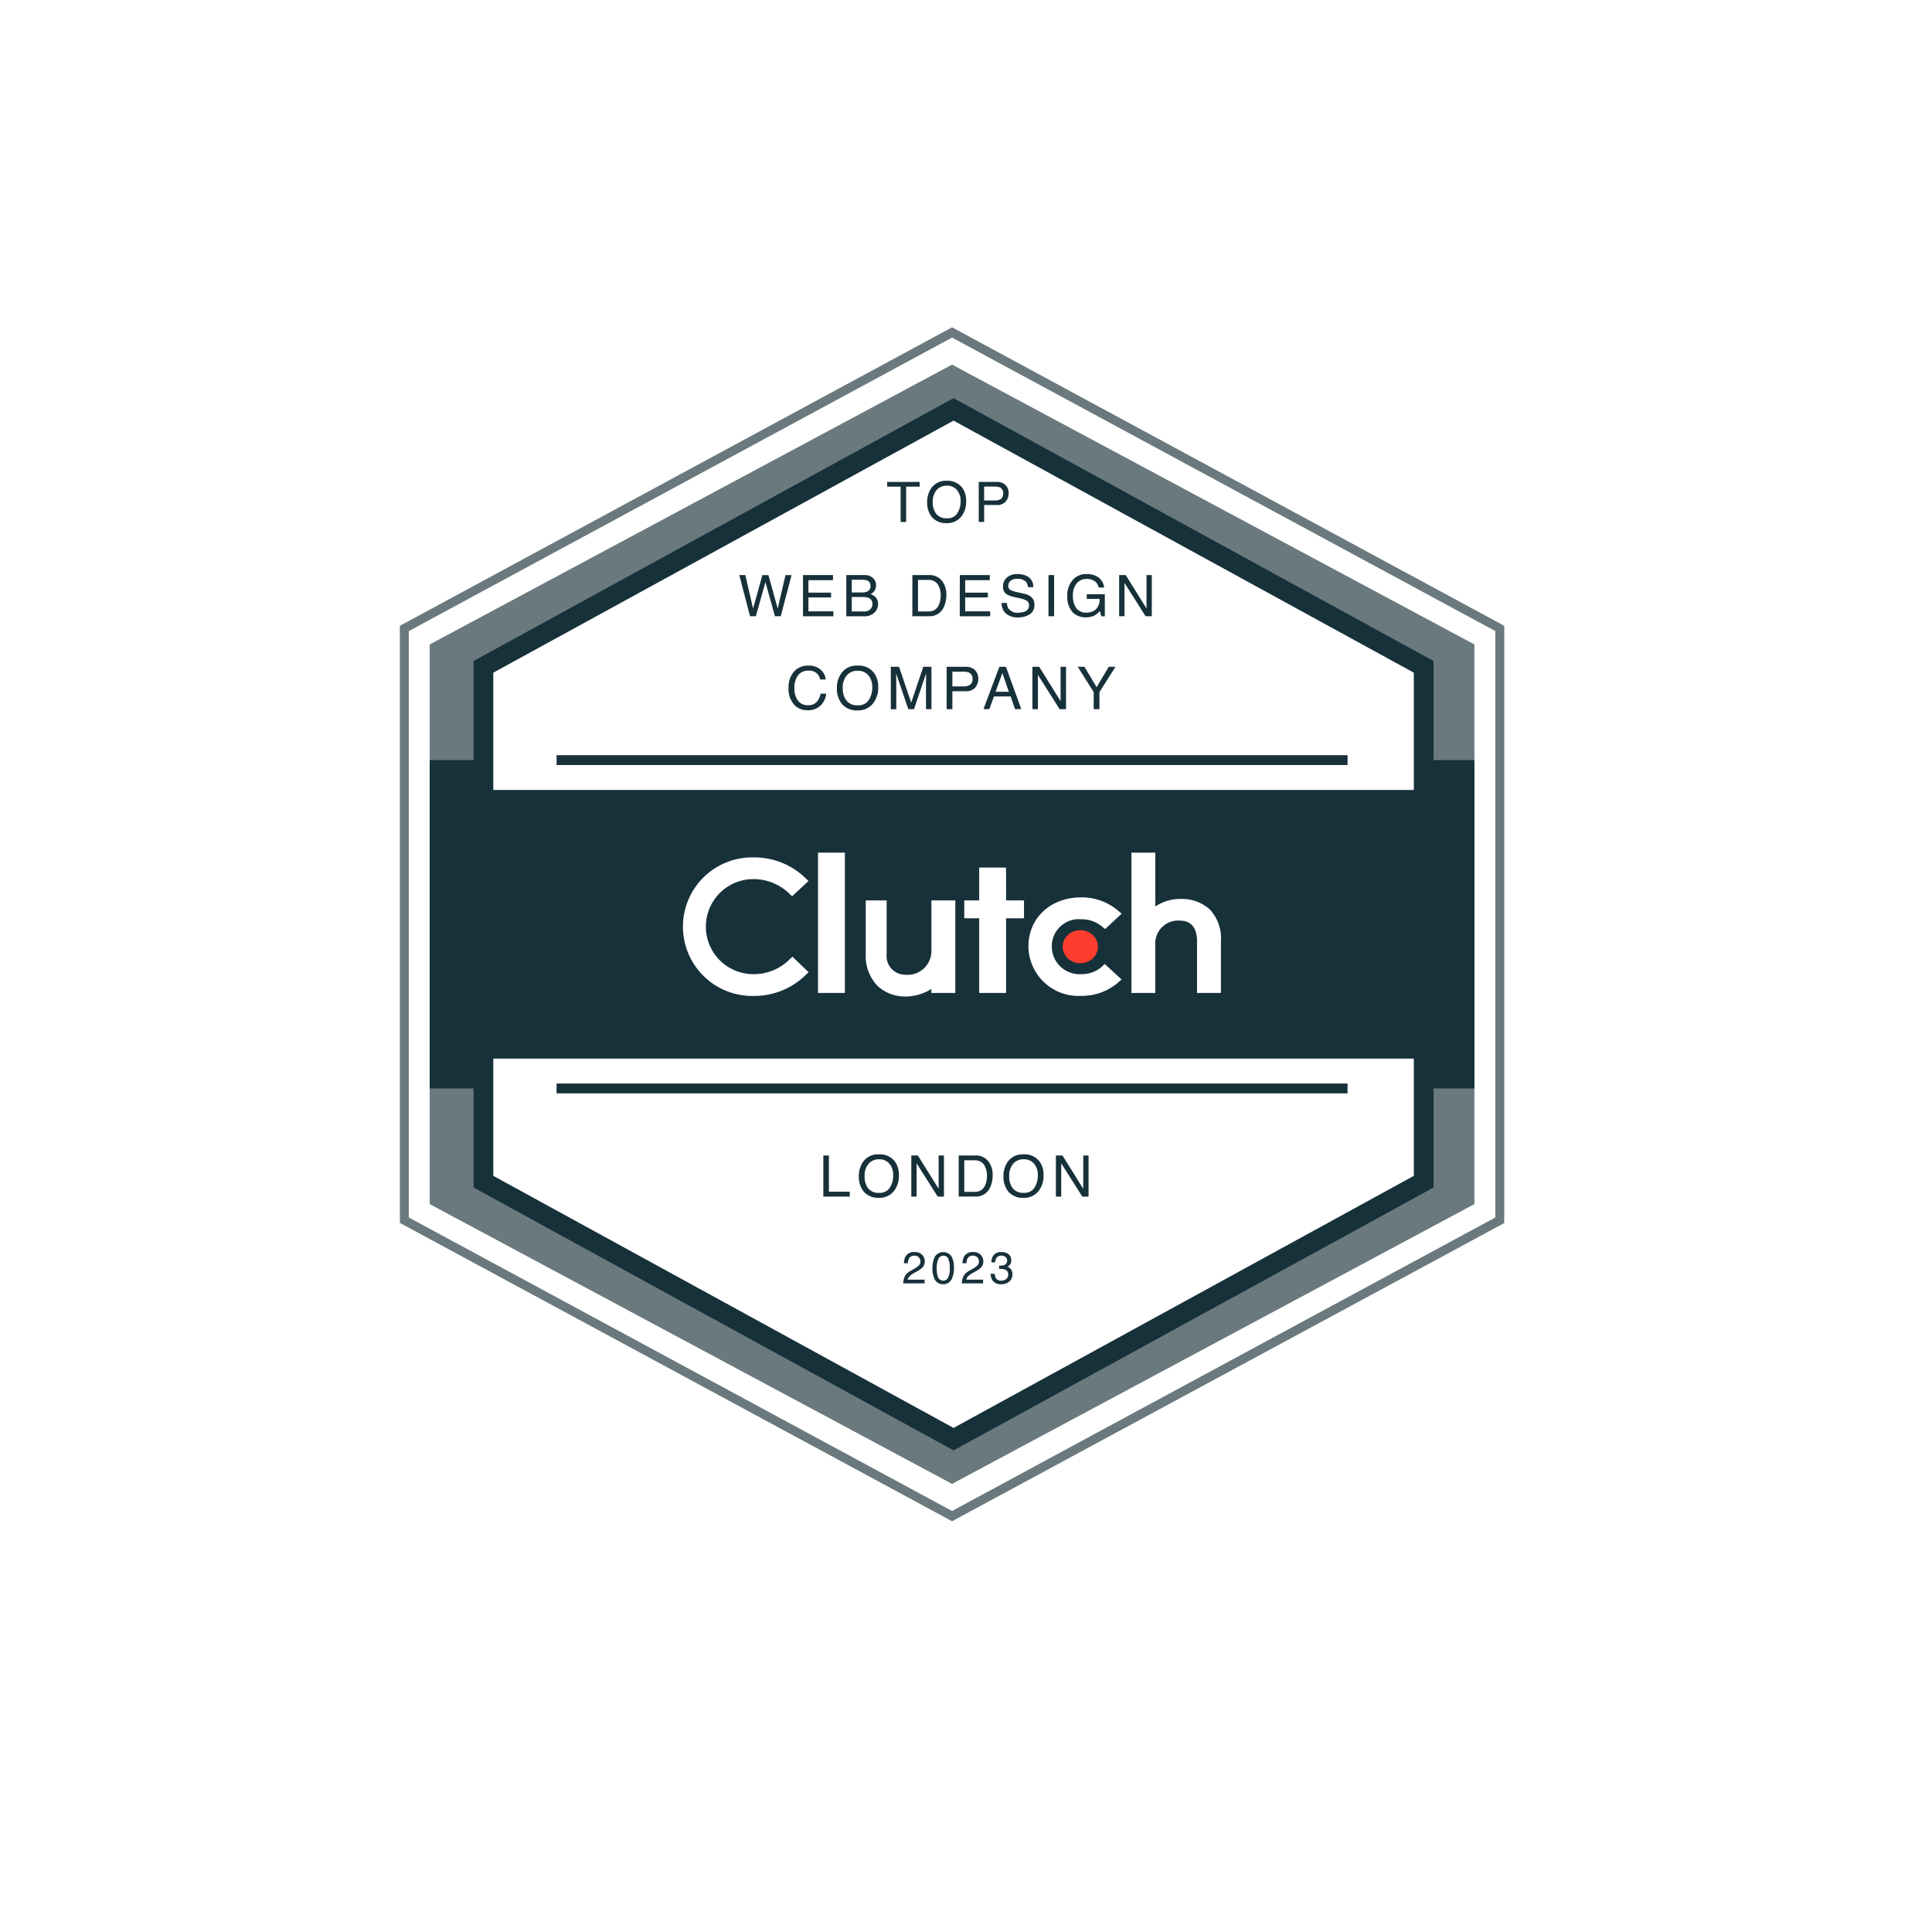
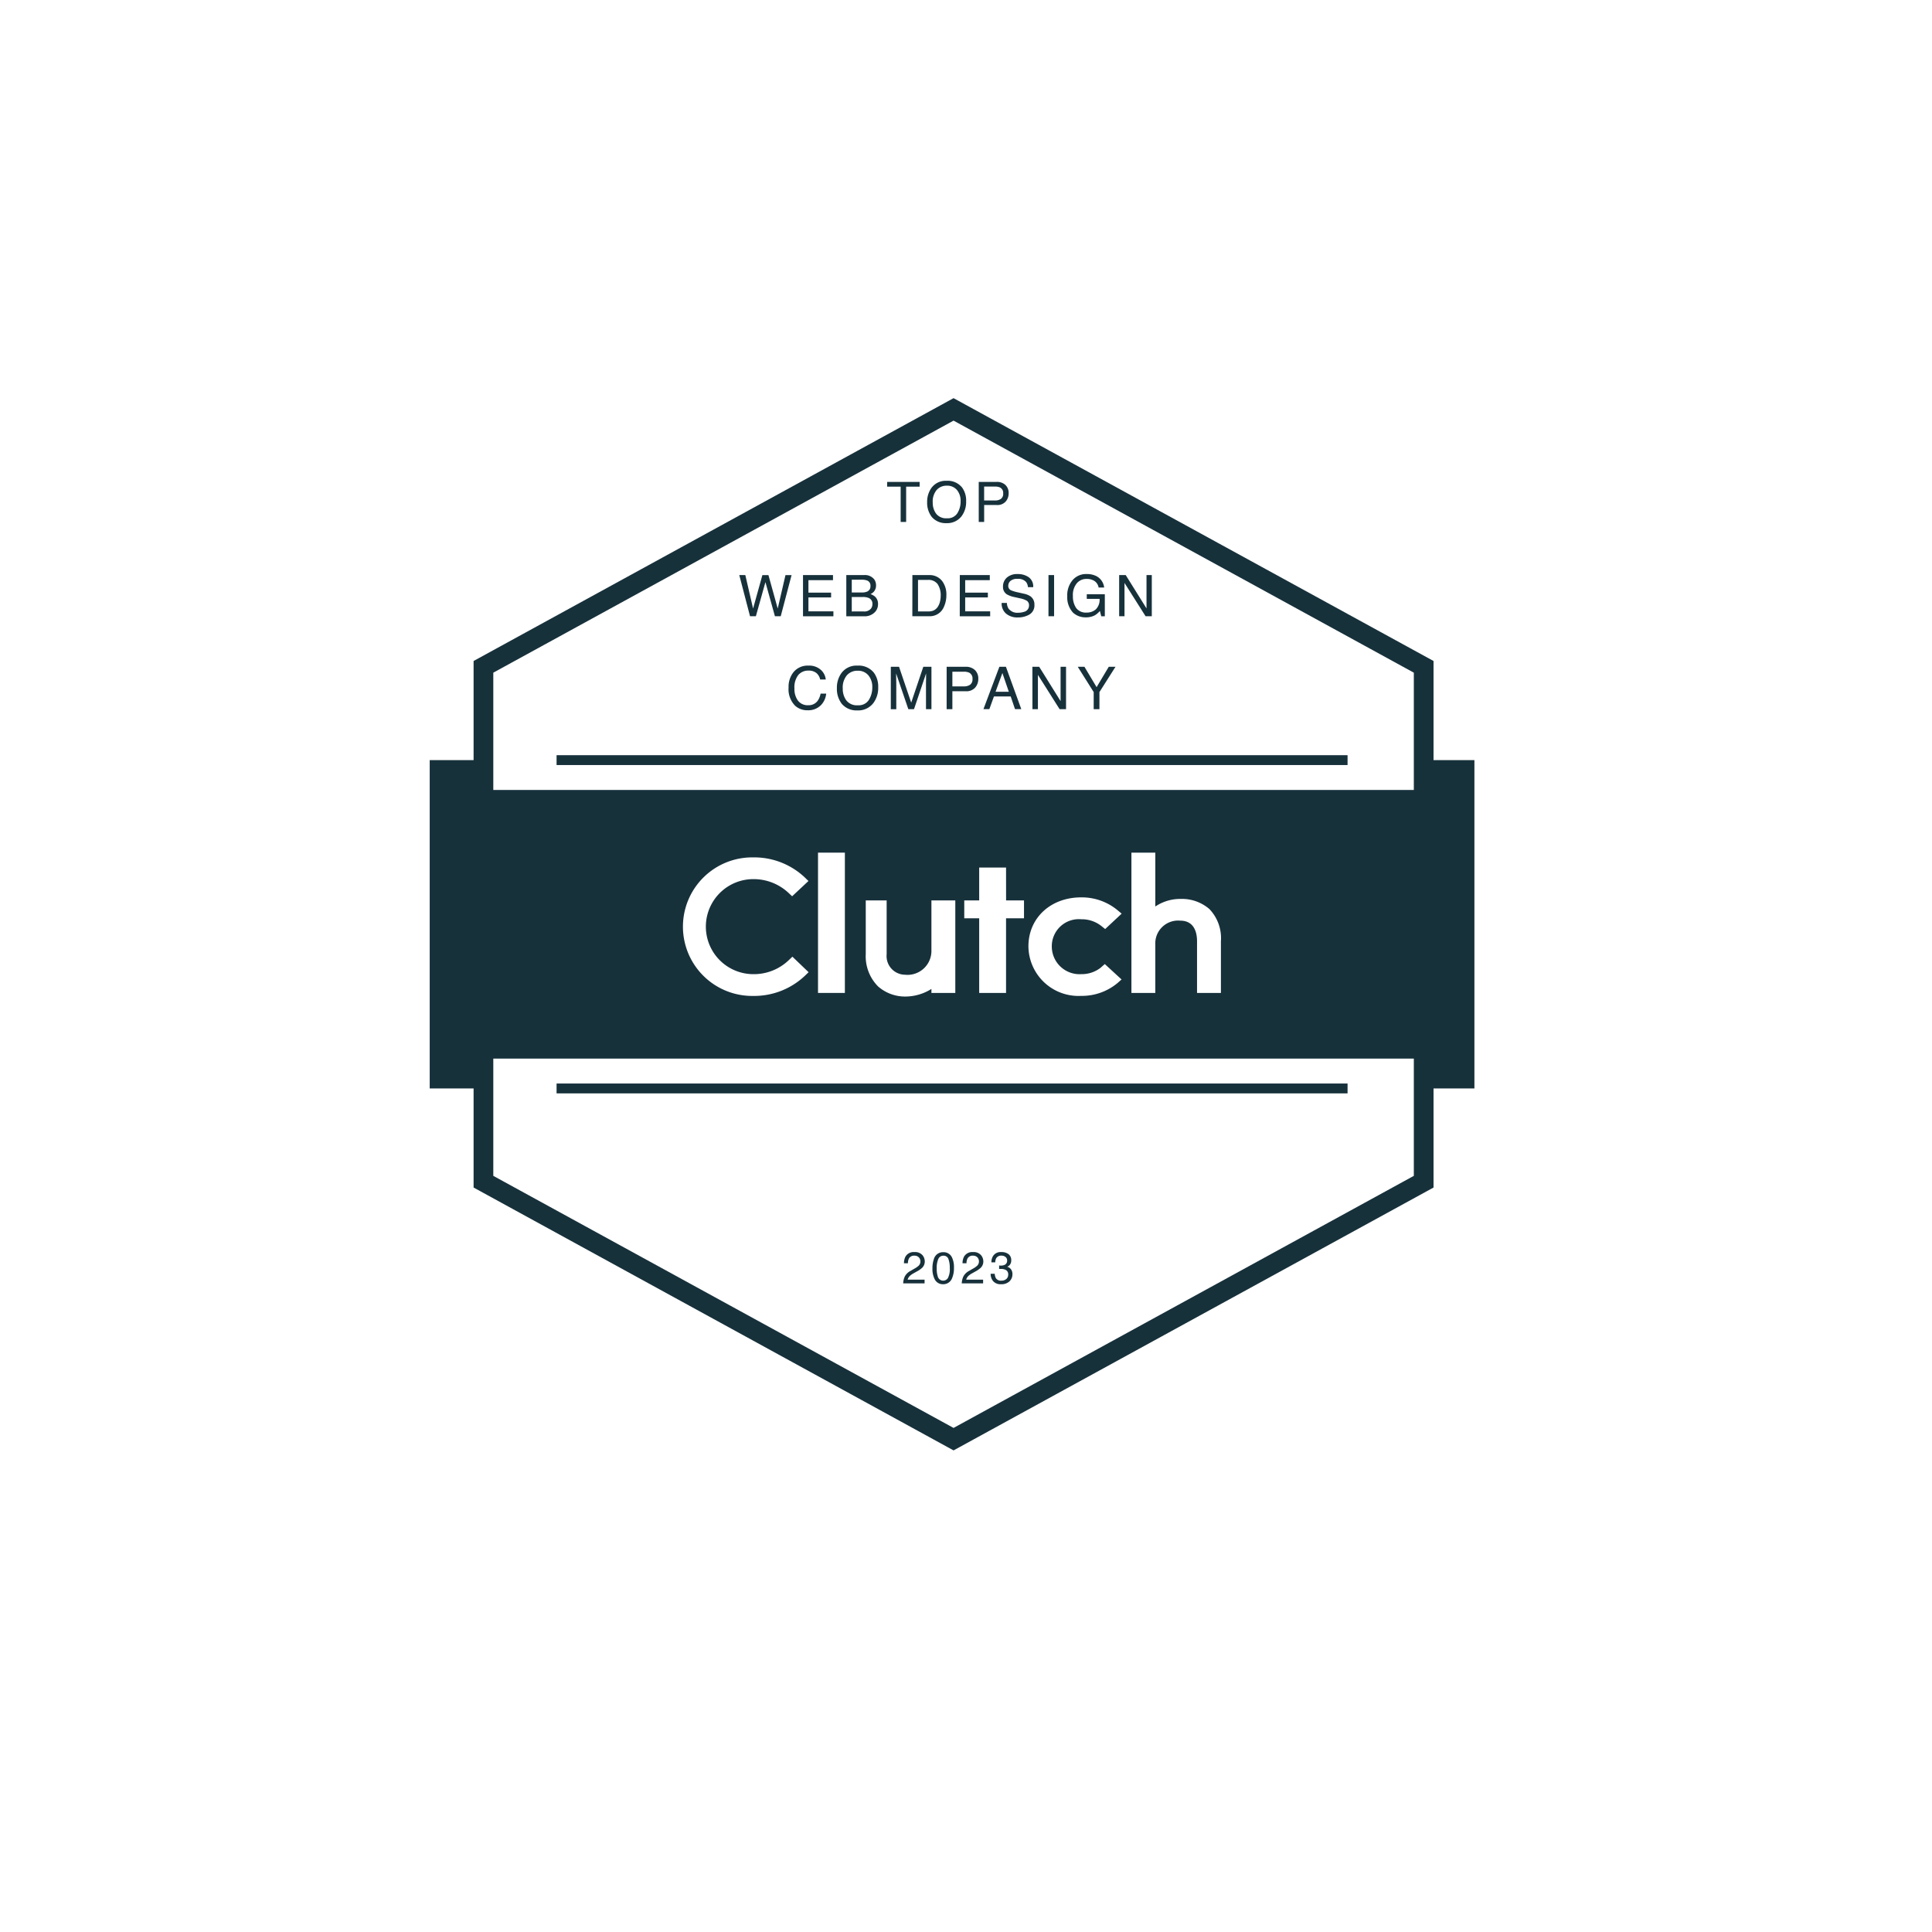
<svg xmlns="http://www.w3.org/2000/svg" width="196" height="196" viewBox="0 0 196 196">
  <defs>
    <filter id="Ellipse_49" x="0" y="0" width="196" height="196" filterUnits="userSpaceOnUse">
      <feOffset dy="2" />
      <feGaussianBlur stdDeviation="3" result="blur" />
      <feFlood flood-opacity="0.161" />
      <feComposite operator="in" in2="blur" />
      <feComposite in="SourceGraphic" />
    </filter>
  </defs>
  <g transform="matrix(1, 0, 0, 1, 0, 0)" filter="url(#Ellipse_49)">
    <circle id="Ellipse_49-2" data-name="Ellipse 49" cx="89" cy="89" r="89" transform="translate(9 7)" fill="#fff" />
  </g>
  <g id="svgexport-1_5_" data-name="svgexport-1 (5)" transform="translate(40.566 33.205)">
    <path id="Path_494" data-name="Path 494" d="M116.532,34.661V94.7L60.966,124.724,5.4,94.7V34.661L60.966,4.64Z" transform="translate(-4.794 -4.12)" fill="#fff" />
-     <path id="Path_495" data-name="Path 495" d="M56.02,121.125l-.212-.116L0,90.858V30.281l.239-.127L56.02,0l.212.116,55.808,30.166V90.874ZM.908,90.308,56.02,120.083l55.112-29.775V30.817L56.02,1.042.908,30.817Z" transform="translate(0)" fill="#6a797d" />
-     <path id="Path_496" data-name="Path 496" d="M132.984,62.139v56.776L79.992,147.3,27,118.915V62.139L79.992,33.75Z" transform="translate(-23.972 -29.965)" fill="#6a797d" />
    <rect id="Rectangle_211" data-name="Rectangle 211" width="105.984" height="33.309" transform="translate(3.028 43.908)" fill="#17313b" />
    <path id="Path_497" data-name="Path 497" d="M170.986,100.367V152.6L123.293,178.72,75.6,152.6V100.367L123.293,74.25Z" transform="translate(-67.121 -65.923)" fill="#fff" stroke="#17313b" stroke-miterlimit="10" stroke-width="2" />
    <rect id="Rectangle_212" data-name="Rectangle 212" width="102.956" height="27.253" transform="translate(4.542 46.936)" fill="#17313b" />
    <line id="Line_93" data-name="Line 93" x2="80.245" transform="translate(15.898 77.217)" fill="none" stroke="#17313b" stroke-miterlimit="10" stroke-width="1" />
    <line id="Line_94" data-name="Line 94" x2="80.245" transform="translate(15.898 43.908)" fill="none" stroke="#17313b" stroke-miterlimit="10" stroke-width="1" />
    <rect id="Rectangle_213" data-name="Rectangle 213" width="2.725" height="14.232" transform="translate(42.421 53.295)" fill="#fff" />
    <path id="Path_498" data-name="Path 498" d="M428.1,523.548a2.425,2.425,0,0,1-2.686,2.392,1.89,1.89,0,0,1-1.856-2.077V518.4h-2.12v5.451a4.344,4.344,0,0,0,1.238,3.265,4.139,4.139,0,0,0,2.88,1.035,5,5,0,0,0,2.544-.769v.406h2.423V518.4H428.1Z" transform="translate(-374.174 -460.26)" fill="#fff" />
    <path id="Path_499" data-name="Path 499" d="M514.779,488.7h-2.725v3.331H510.54v1.817h1.514v7.57h2.725v-7.57H516.6v-1.817h-1.817Z" transform="translate(-453.282 -433.891)" fill="#fff" />
    <path id="Path_500" data-name="Path 500" d="M575.956,522.776a3.131,3.131,0,0,1-2.032.705,2.816,2.816,0,0,1-2.992-2.81,2.746,2.746,0,0,1,2.992-2.759,3.2,3.2,0,0,1,2.047.693l.376.3,1.671-1.562-.418-.351a5.685,5.685,0,0,0-3.691-1.3c-3.1,0-5.348,2.093-5.348,4.966a5.079,5.079,0,0,0,5.348,5.027,5.636,5.636,0,0,0,3.7-1.311l.4-.354-1.7-1.562-.363.315Z" transform="translate(-504.794 -457.859)" fill="#fff" />
    <path id="Path_501" data-name="Path 501" d="M669.656,480.929a4.245,4.245,0,0,0-2.916-1.033,4.515,4.515,0,0,0-2.577.769V475.2H661.74v14.232h2.422V484.5a2.316,2.316,0,0,1,2.535-2.4c1.471,0,1.7,1.3,1.7,2.08v5.251h2.422v-5.239A4.265,4.265,0,0,0,669.656,480.929Z" transform="translate(-587.524 -421.905)" fill="#fff" />
-     <ellipse id="Ellipse_31" data-name="Ellipse 31" cx="1.79" cy="1.678" rx="1.79" ry="1.678" transform="translate(67.242 61.159)" fill="#ff3d2e" />
    <path id="Path_502" data-name="Path 502" d="M266.943,489.933a5.11,5.11,0,0,1-3.568,1.4,4.821,4.821,0,0,1,0-9.642,5.185,5.185,0,0,1,3.555,1.387l.376.354,1.656-1.55-.363-.354a7.47,7.47,0,0,0-5.224-2.041,7.028,7.028,0,1,0,0,14.054,7.486,7.486,0,0,0,5.239-2.056l.363-.351-1.644-1.575-.39.376Z" transform="translate(-227.511 -425.71)" fill="#fff" />
    <path id="Path_549" data-name="Path 549" d="M3.426-5.784V-5.3H2.057v3.579H1.5V-5.3H.129v-.484ZM6.15-5.895A1.86,1.86,0,0,1,7.743-5.2a2.241,2.241,0,0,1,.4,1.38A2.415,2.415,0,0,1,7.685-2.31,1.832,1.832,0,0,1,6.139-1.6a1.848,1.848,0,0,1-1.474-.62,2.339,2.339,0,0,1-.478-1.51A2.4,2.4,0,0,1,4.6-5.142,1.773,1.773,0,0,1,6.15-5.895Zm.055,3.8a1.146,1.146,0,0,0,1.052-.521,2.219,2.219,0,0,0,.325-1.2,1.71,1.71,0,0,0-.375-1.153A1.279,1.279,0,0,0,6.183-5.4a1.334,1.334,0,0,0-1.029.433,1.824,1.824,0,0,0-.4,1.276A1.865,1.865,0,0,0,5.1-2.558,1.285,1.285,0,0,0,6.2-2.094Zm3.216-3.69h1.828a1.239,1.239,0,0,1,.874.306,1.109,1.109,0,0,1,.332.859,1.249,1.249,0,0,1-.3.828,1.121,1.121,0,0,1-.91.353H9.971v1.718h-.55ZM11.9-4.617a.611.611,0,0,0-.332-.608,1.2,1.2,0,0,0-.5-.086h-1.1V-3.9h1.1a1.047,1.047,0,0,0,.6-.158A.625.625,0,0,0,11.9-4.617Z" transform="translate(49.305 21.468)" fill="#17313b" />
    <path id="Path_550" data-name="Path 550" d="M.776-6.515,1.563-3.12l.943-3.394h.614L4.062-3.12l.787-3.394h.619l-1.1,4.172H3.778L2.815-5.8l-.969,3.46H1.253L.163-6.515Zm5.851,0H9.669V-6H7.178v1.267h2.3v.483h-2.3v1.414H9.711v.5H6.627ZM12.6-4.751a1.268,1.268,0,0,0,.557-.1.573.573,0,0,0,.312-.562.542.542,0,0,0-.332-.551,1.494,1.494,0,0,0-.557-.08H11.574v1.292Zm.19,1.926a.86.86,0,0,0,.741-.3.758.758,0,0,0,.139-.46.612.612,0,0,0-.406-.619,1.538,1.538,0,0,0-.571-.088H11.574v1.468ZM11.02-6.515h1.792a1.188,1.188,0,0,1,1.042.437,1.011,1.011,0,0,1,.182.6.939.939,0,0,1-.224.648,1.1,1.1,0,0,1-.335.244,1.418,1.418,0,0,1,.48.276,1,1,0,0,1,.281.753,1.163,1.163,0,0,1-.253.73,1.424,1.424,0,0,1-1.2.489H11.02ZM19.3-2.825a1.562,1.562,0,0,0,.471-.06,1.037,1.037,0,0,0,.54-.426,1.746,1.746,0,0,0,.241-.648,2.47,2.47,0,0,0,.043-.437,2.037,2.037,0,0,0-.308-1.2,1.138,1.138,0,0,0-.993-.429h-1v3.2Zm-1.576-3.69h1.69a1.593,1.593,0,0,1,1.335.611,2.251,2.251,0,0,1,.423,1.412,2.813,2.813,0,0,1-.25,1.2,1.542,1.542,0,0,1-1.514.949H17.719Zm4.811,0h3.042V-6H23.081v1.267h2.3v.483h-2.3v1.414h2.534v.5H22.53Zm4.777,2.826a1.14,1.14,0,0,0,.168.577,1.111,1.111,0,0,0,.991.415,1.755,1.755,0,0,0,.579-.091.644.644,0,0,0,.506-.631.544.544,0,0,0-.213-.486,2.151,2.151,0,0,0-.676-.247L28.1-4.279a2.559,2.559,0,0,1-.784-.276.873.873,0,0,1-.4-.781,1.2,1.2,0,0,1,.389-.923,1.561,1.561,0,0,1,1.1-.361,1.914,1.914,0,0,1,1.115.317A1.143,1.143,0,0,1,29.98-5.29h-.531a1.045,1.045,0,0,0-.182-.514,1.056,1.056,0,0,0-.878-.327,1.015,1.015,0,0,0-.719.21.658.658,0,0,0-.219.489.477.477,0,0,0,.256.449,3.751,3.751,0,0,0,.758.227l.585.133a1.793,1.793,0,0,1,.653.264.989.989,0,0,1,.4.849,1.06,1.06,0,0,1-.5.991,2.258,2.258,0,0,1-1.172.3,1.752,1.752,0,0,1-1.219-.4,1.342,1.342,0,0,1-.432-1.071Zm4.22-2.826H32.1v4.172h-.571ZM35.4-6.623a2.143,2.143,0,0,1,1.017.227,1.482,1.482,0,0,1,.761,1.145h-.56a1.016,1.016,0,0,0-.423-.666,1.457,1.457,0,0,0-.81-.209,1.269,1.269,0,0,0-.976.435,1.865,1.865,0,0,0-.4,1.3,2.07,2.07,0,0,0,.327,1.211,1.208,1.208,0,0,0,1.065.467,1.36,1.36,0,0,0,.936-.328,1.373,1.373,0,0,0,.379-1.061H35.415v-.469h1.832v2.233h-.364l-.136-.537a2.143,2.143,0,0,1-.508.437,1.906,1.906,0,0,1-.946.21,1.843,1.843,0,0,1-1.275-.48,2.278,2.278,0,0,1-.582-1.653A2.371,2.371,0,0,1,34-6.032,1.806,1.806,0,0,1,35.4-6.623Zm3.3.108h.667l2.108,3.38v-3.38h.537v4.172h-.633L39.243-5.719v3.377H38.7Z" transform="translate(34.271 31.652)" fill="#17313b" />
    <path id="Path_551" data-name="Path 551" d="M2.357-5.895a1.762,1.762,0,0,1,1.268.43,1.52,1.52,0,0,1,.5.978H3.557a1.182,1.182,0,0,0-.385-.659,1.22,1.22,0,0,0-.809-.243,1.3,1.3,0,0,0-1.026.446A2.035,2.035,0,0,0,.946-3.573,1.988,1.988,0,0,0,1.3-2.348a1.233,1.233,0,0,0,1.052.47,1.112,1.112,0,0,0,.981-.495A1.882,1.882,0,0,0,3.6-3.058h.568a1.941,1.941,0,0,1-.5,1.139,1.792,1.792,0,0,1-1.382.553A1.824,1.824,0,0,1,1.022-1.82a2.364,2.364,0,0,1-.67-1.853,2.367,2.367,0,0,1,.5-1.56A1.839,1.839,0,0,1,2.357-5.895Zm4.973,0a1.969,1.969,0,0,1,1.686.732A2.372,2.372,0,0,1,9.444-3.7a2.556,2.556,0,0,1-.489,1.6,1.939,1.939,0,0,1-1.636.749,1.956,1.956,0,0,1-1.56-.656,2.476,2.476,0,0,1-.506-1.6A2.542,2.542,0,0,1,5.685-5.1,1.877,1.877,0,0,1,7.33-5.895Zm.059,4.022A1.213,1.213,0,0,0,8.5-2.424a2.349,2.349,0,0,0,.344-1.269,1.81,1.81,0,0,0-.4-1.221,1.354,1.354,0,0,0-1.085-.463,1.412,1.412,0,0,0-1.089.458,1.931,1.931,0,0,0-.422,1.351,1.974,1.974,0,0,0,.362,1.2A1.36,1.36,0,0,0,7.389-1.872Zm3.334-3.905h.834l1.235,3.636,1.227-3.636h.826v4.3h-.553V-4.015q0-.132.006-.436T14.3-5.1L13.076-1.477H12.5L11.264-5.1v.132q0,.158.007.482t.007.476v2.538h-.556Zm5.664,0h1.935a1.312,1.312,0,0,1,.925.323,1.174,1.174,0,0,1,.351.909,1.321,1.321,0,0,1-.313.877,1.187,1.187,0,0,1-.963.373H16.969v1.818h-.583Zm2.623,1.235a.647.647,0,0,0-.351-.644,1.268,1.268,0,0,0-.53-.091H16.969v1.49h1.159a1.108,1.108,0,0,0,.637-.167A.661.661,0,0,0,19.009-4.542Zm3.685,1.3-.653-1.9-.694,1.9Zm-.957-2.538H22.4l1.56,4.3h-.638l-.436-1.288h-1.7l-.465,1.288h-.6Zm3.348,0h.688l2.172,3.484V-5.777H28.5v4.3h-.653l-2.2-3.481v3.481h-.556Zm4.6,0h.679L31.6-3.711l1.235-2.067h.682L31.888-3.21v1.733h-.583V-3.21Z" transform="translate(39.083 40.217)" fill="#17313b" />
-     <path id="Path_552" data-name="Path 552" d="M.686-6.518h.565v3.675H3.364v.5H.686ZM6.3-6.631a1.91,1.91,0,0,1,1.636.71A2.3,2.3,0,0,1,8.354-4.5,2.48,2.48,0,0,1,7.88-2.95a1.881,1.881,0,0,1-1.588.727,1.9,1.9,0,0,1-1.514-.636A2.4,2.4,0,0,1,4.287-4.41a2.467,2.467,0,0,1,.42-1.449A1.821,1.821,0,0,1,6.3-6.631Zm.057,3.9a1.177,1.177,0,0,0,1.081-.535A2.279,2.279,0,0,0,7.774-4.5,1.756,1.756,0,0,0,7.39-5.68a1.314,1.314,0,0,0-1.052-.449,1.37,1.37,0,0,0-1.057.445,1.874,1.874,0,0,0-.409,1.311A1.915,1.915,0,0,0,5.222-3.2,1.319,1.319,0,0,0,6.36-2.729ZM9.609-6.518h.667l2.108,3.38v-3.38h.537v4.172h-.633L10.148-5.722v3.377h-.54Zm6.385,3.69a1.562,1.562,0,0,0,.471-.06A1.037,1.037,0,0,0,17-3.314a1.746,1.746,0,0,0,.241-.648,2.47,2.47,0,0,0,.043-.437,2.037,2.037,0,0,0-.308-1.2,1.138,1.138,0,0,0-.993-.429h-1v3.2Zm-1.576-3.69h1.69a1.593,1.593,0,0,1,1.335.611A2.251,2.251,0,0,1,17.865-4.5a2.813,2.813,0,0,1-.25,1.2,1.542,1.542,0,0,1-1.514.949H14.417Zm6.558-.114a1.91,1.91,0,0,1,1.636.71A2.3,2.3,0,0,1,23.025-4.5a2.48,2.48,0,0,1-.474,1.554,1.881,1.881,0,0,1-1.588.727,1.9,1.9,0,0,1-1.514-.636,2.4,2.4,0,0,1-.491-1.551,2.467,2.467,0,0,1,.42-1.449A1.821,1.821,0,0,1,20.975-6.631Zm.057,3.9a1.177,1.177,0,0,0,1.081-.535A2.279,2.279,0,0,0,22.446-4.5a1.756,1.756,0,0,0-.385-1.184,1.314,1.314,0,0,0-1.052-.449,1.37,1.37,0,0,0-1.057.445,1.873,1.873,0,0,0-.409,1.311A1.915,1.915,0,0,0,19.894-3.2,1.319,1.319,0,0,0,21.031-2.729ZM24.28-6.518h.667l2.108,3.38v-3.38h.537v4.172h-.633L24.82-5.722v3.377h-.54Z" transform="translate(42.275 90.535)" fill="#17313b" />
    <path id="Path_553" data-name="Path 553" d="M.219-1.737a1.845,1.845,0,0,1,.169-.711A1.368,1.368,0,0,1,.961-3l.424-.245a2,2,0,0,0,.4-.283.581.581,0,0,0,.181-.42A.586.586,0,0,0,1.8-4.385a.6.6,0,0,0-.442-.162.577.577,0,0,0-.566.309,1.107,1.107,0,0,0-.093.46H.3a1.42,1.42,0,0,1,.152-.674.957.957,0,0,1,.912-.46.989.989,0,0,1,.794.294.983.983,0,0,1,.251.654.889.889,0,0,1-.267.649,2.617,2.617,0,0,1-.554.38l-.3.168a1.96,1.96,0,0,0-.34.228.829.829,0,0,0-.278.426H2.39v.376ZM4.27-4.9a.935.935,0,0,1,.888.506A2.263,2.263,0,0,1,5.37-3.323a2.58,2.58,0,0,1-.192,1.067.941.941,0,0,1-.91.605.911.911,0,0,1-.848-.495,2.266,2.266,0,0,1-.232-1.109,2.74,2.74,0,0,1,.139-.926A.952.952,0,0,1,4.27-4.9Zm0,2.887a.566.566,0,0,0,.493-.274,1.983,1.983,0,0,0,.183-1.021,2.522,2.522,0,0,0-.133-.887.5.5,0,0,0-.515-.348.538.538,0,0,0-.514.33,2.281,2.281,0,0,0-.162.973,2.39,2.39,0,0,0,.1.778A.566.566,0,0,0,4.265-2.013Zm1.891.276a1.845,1.845,0,0,1,.169-.711A1.368,1.368,0,0,1,6.9-3l.424-.245a2,2,0,0,0,.4-.283.581.581,0,0,0,.181-.42.586.586,0,0,0-.166-.439A.6.6,0,0,0,7.3-4.547a.577.577,0,0,0-.566.309,1.107,1.107,0,0,0-.093.46h-.4a1.42,1.42,0,0,1,.152-.674.957.957,0,0,1,.912-.46.989.989,0,0,1,.794.294.983.983,0,0,1,.251.654.889.889,0,0,1-.267.649,2.617,2.617,0,0,1-.554.38l-.3.168a1.96,1.96,0,0,0-.34.228.829.829,0,0,0-.278.426H8.328v.376Zm4,.086a.994.994,0,0,1-.814-.308,1.144,1.144,0,0,1-.253-.75h.415a1.03,1.03,0,0,0,.115.446.6.6,0,0,0,.559.25.733.733,0,0,0,.5-.168.551.551,0,0,0,.19-.433.5.5,0,0,0-.2-.457,1.012,1.012,0,0,0-.556-.13h-.081l-.083,0v-.351l.1.009.091,0a.83.83,0,0,0,.367-.071.449.449,0,0,0,.252-.442.431.431,0,0,0-.168-.365.626.626,0,0,0-.391-.128.58.58,0,0,0-.55.265.919.919,0,0,0-.095.415H9.171a1.193,1.193,0,0,1,.141-.6.891.891,0,0,1,.855-.442,1.159,1.159,0,0,1,.749.215.757.757,0,0,1,.265.624.7.7,0,0,1-.157.473.659.659,0,0,1-.252.177.686.686,0,0,1,.39.264.8.8,0,0,1,.14.478.975.975,0,0,1-.3.738A1.176,1.176,0,0,1,10.159-1.651Z" transform="translate(50.842 98.729)" fill="#17313b" />
  </g>
</svg>